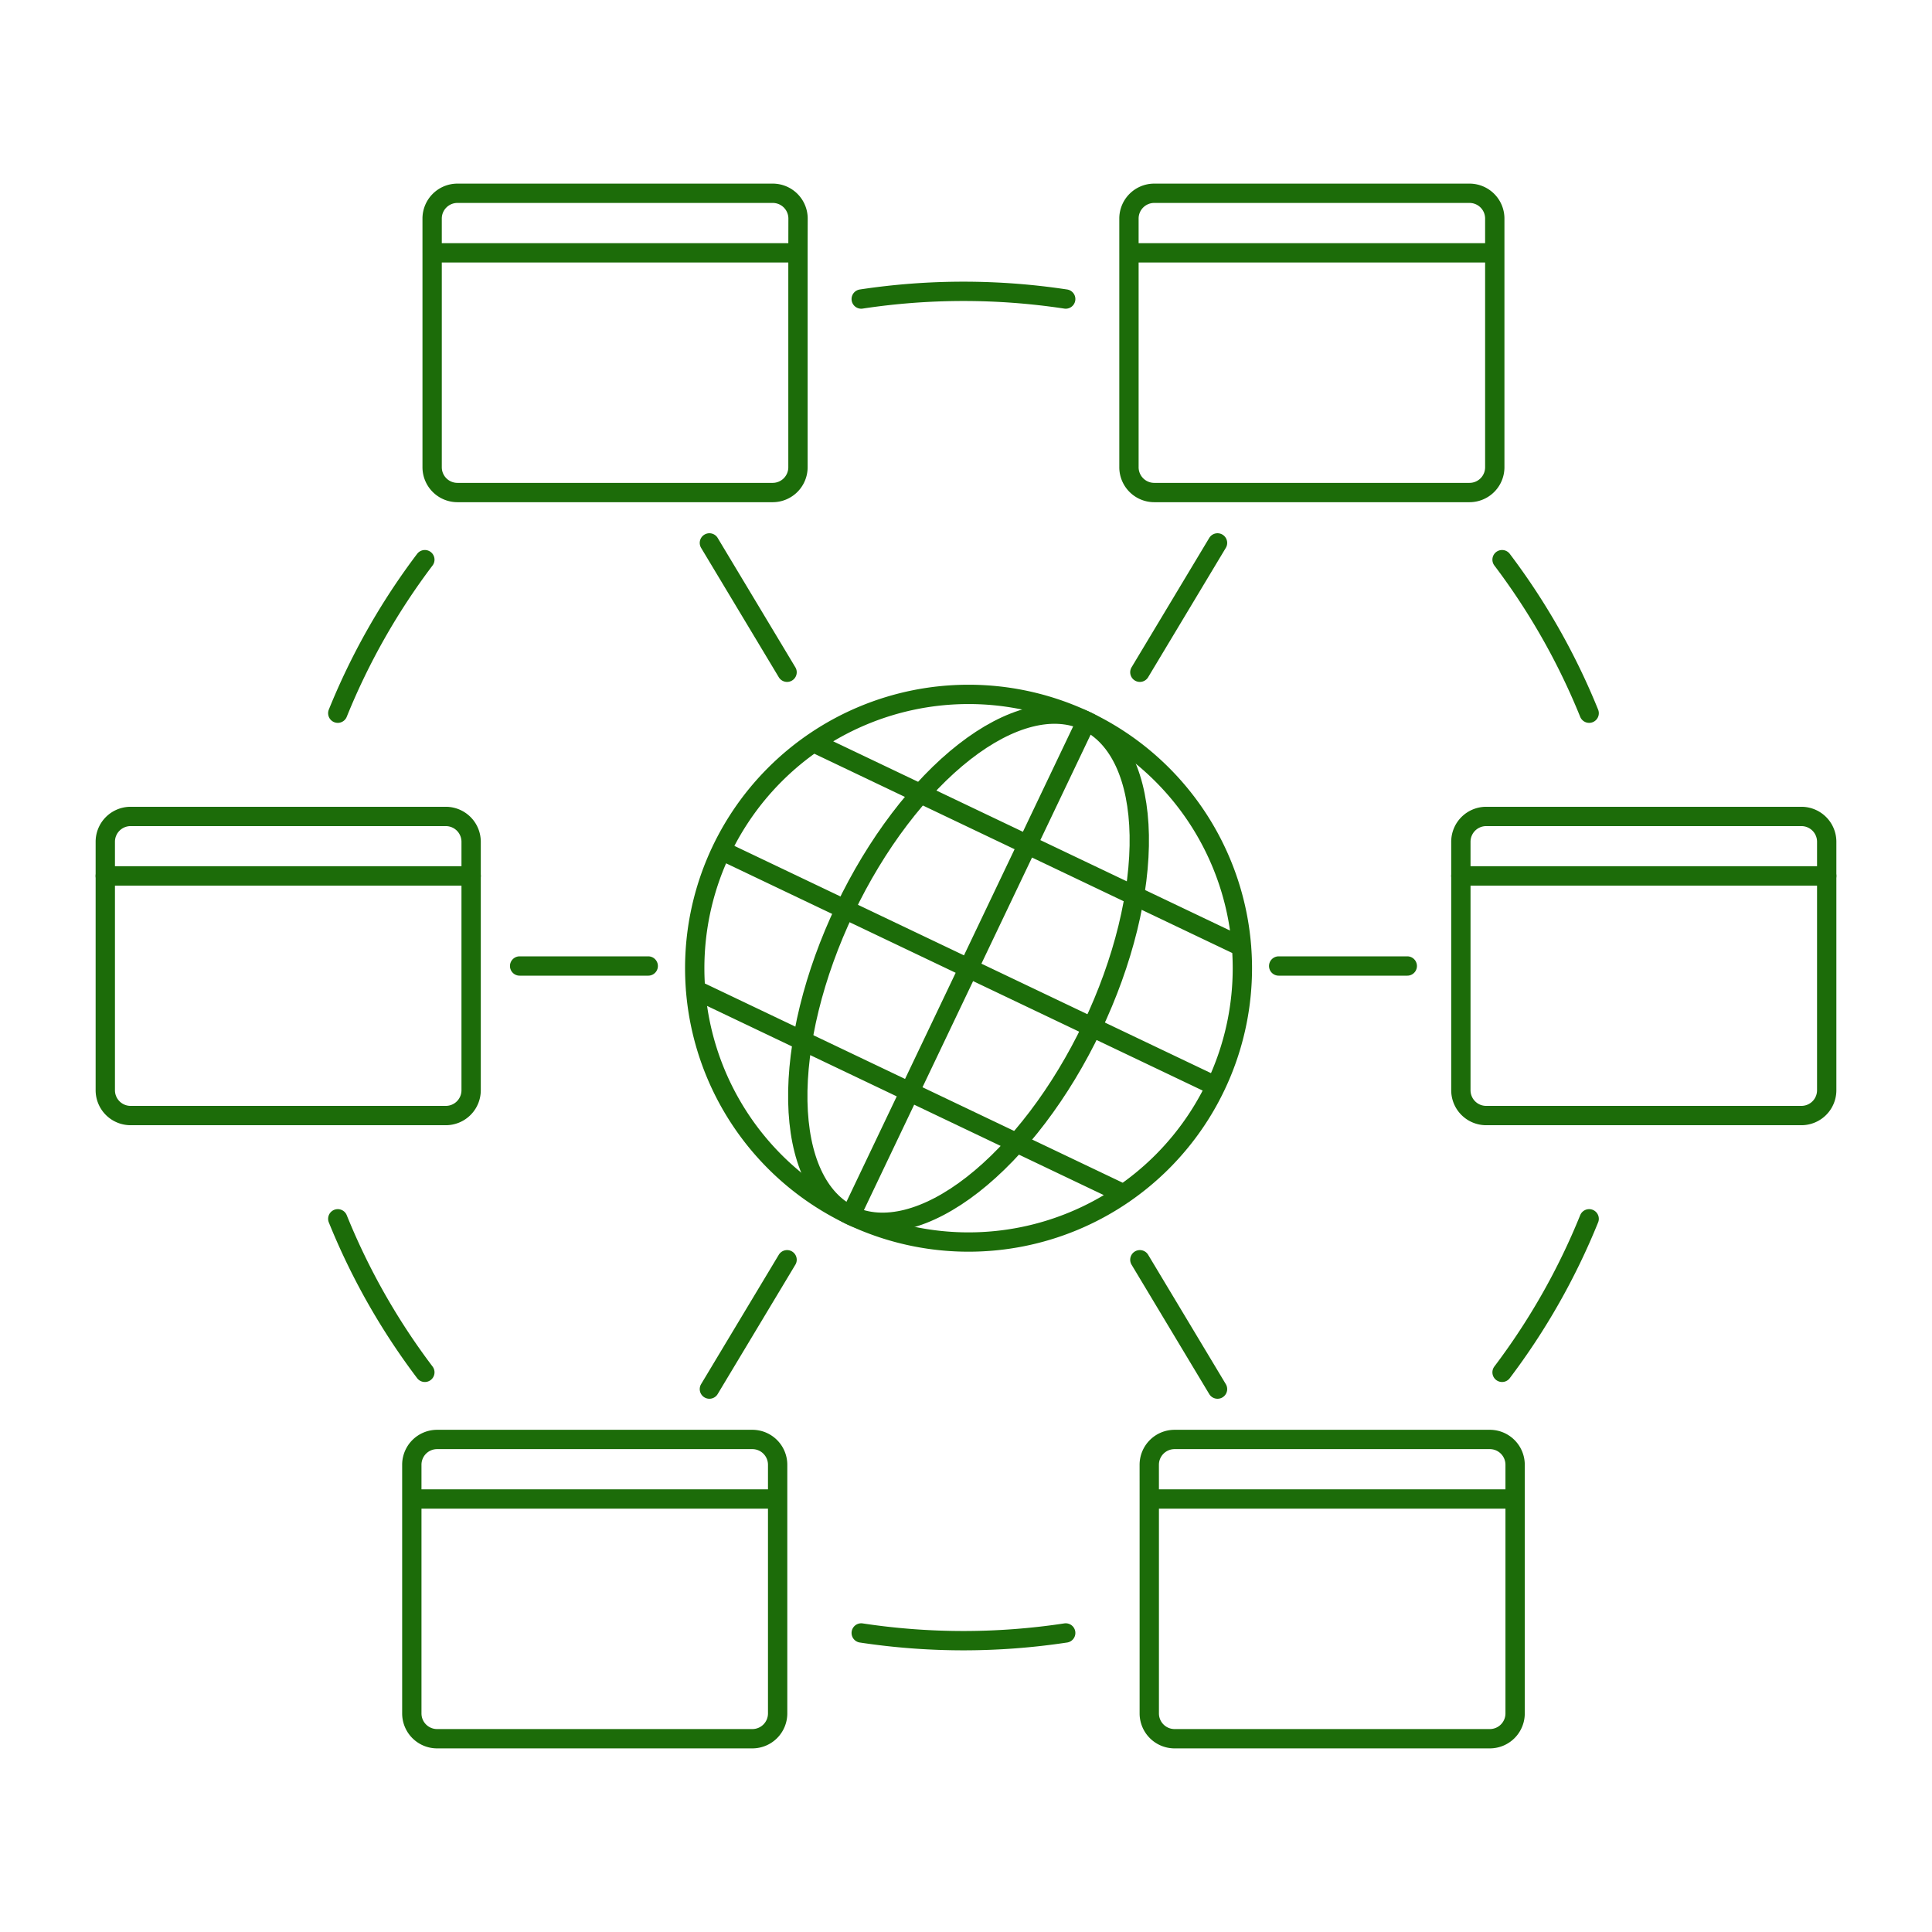
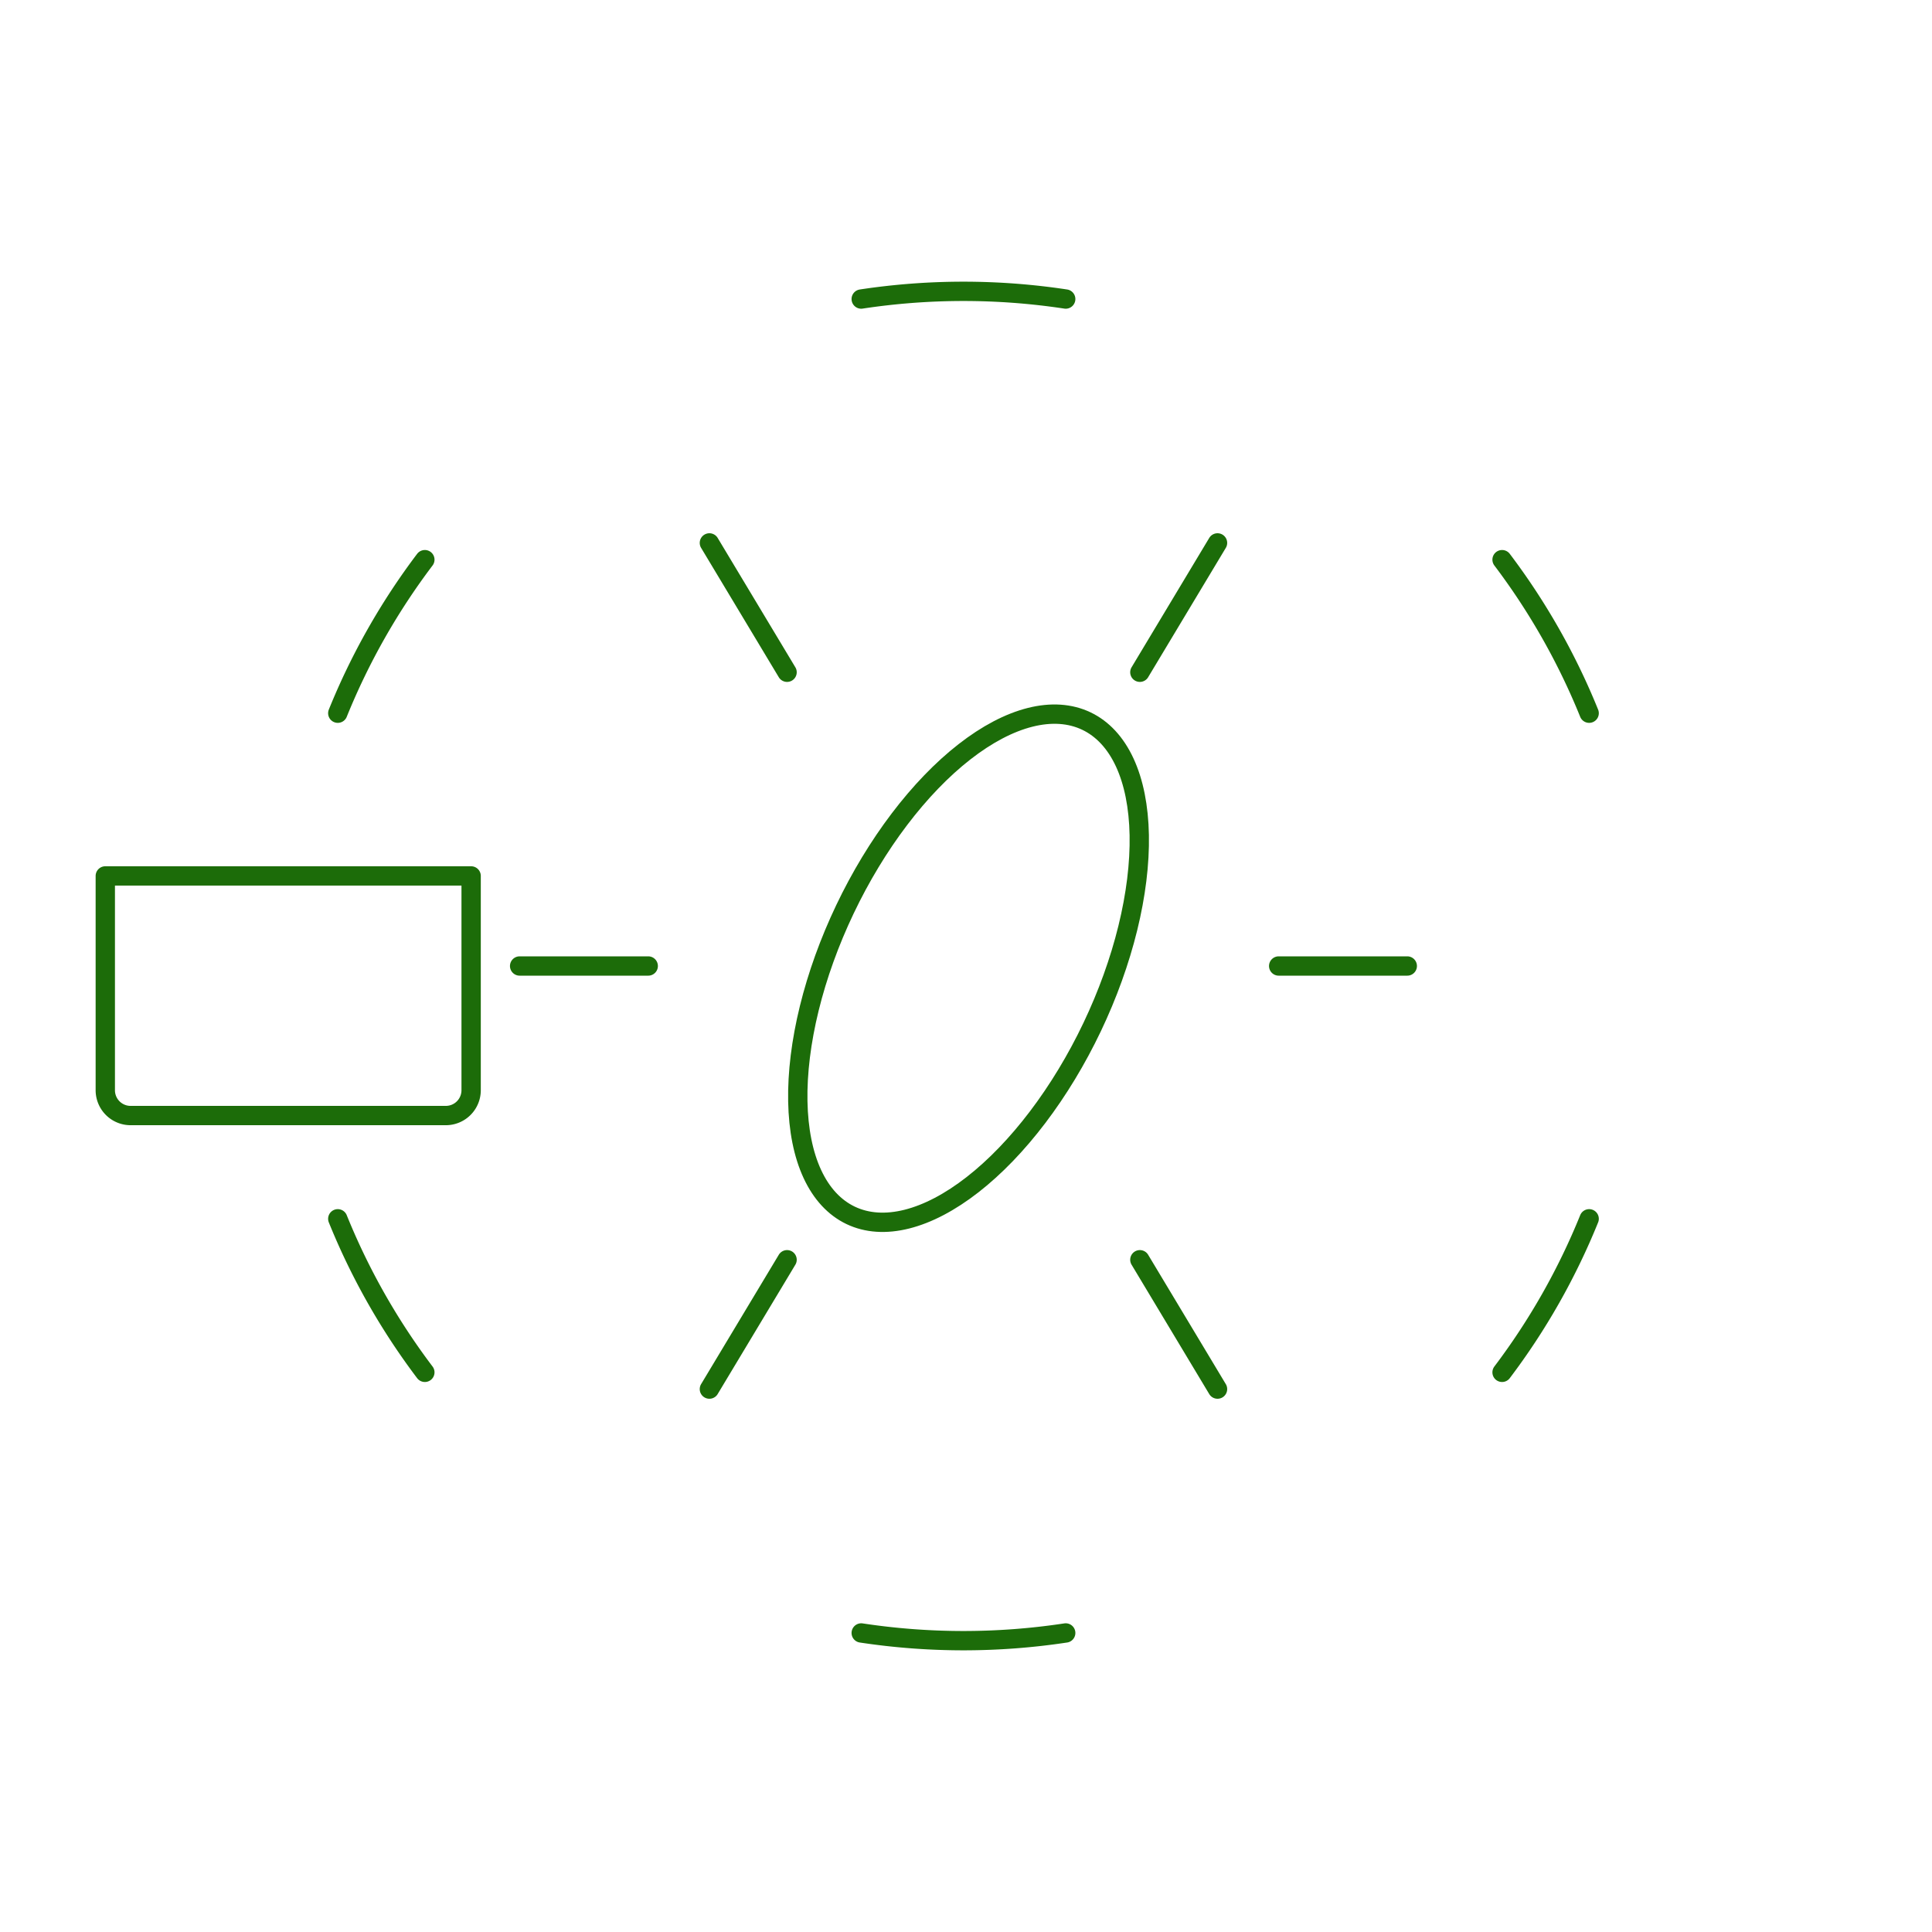
<svg xmlns="http://www.w3.org/2000/svg" fill="none" viewBox="0 0 400 400">
  <path stroke="#1c6c09" stroke-linecap="round" stroke-linejoin="round" stroke-width="4" d="M220.643 61.914a141.188 141.188 0 0 0-42.336 0M69.934 147.66a139.328 139.328 0 0 1 18.026-31.787m132.683 222.213a141.175 141.175 0 0 1-42.336 0M69.934 252.34a139.35 139.35 0 0 0 18.026 31.787M329.017 147.66a139.495 139.495 0 0 0-18.03-31.787m18.03 136.467a139.495 139.495 0 0 1-18.03 31.787M107.585 200h26.624m12.664-87.596 16.081 26.778m-16.081 148.414 16.081-26.778M291.361 200h-26.623m-12.664-87.596-16.078 26.778m16.078 148.414-16.078-26.778M97.543 225.739a5.242 5.242 0 0 1-5.227 5.223H27.023a5.237 5.237 0 0 1-5.223-5.223v-44.387h75.743v44.387Z" />
-   <path stroke="#1c6c09" stroke-linecap="round" stroke-linejoin="round" stroke-width="4" d="M97.543 181.353H21.8v-7.093a5.236 5.236 0 0 1 5.223-5.223h65.293a5.245 5.245 0 0 1 5.227 5.223v7.093Zm67.668-84.602a5.237 5.237 0 0 1-5.207 5.223H94.692a5.24 5.24 0 0 1-5.223-5.223v-44.4h75.742v44.4Zm0-44.4H89.468v-7.1a5.239 5.239 0 0 1 5.224-5.235h65.312a5.24 5.24 0 0 1 5.223 5.223l-.016 7.112Zm-4.209 302.398a5.236 5.236 0 0 1-5.223 5.235H90.486a5.234 5.234 0 0 1-5.223-5.223V310.35h75.739v44.399Zm0-44.4h-75.74v-7.1a5.235 5.235 0 0 1 5.224-5.224h65.293a5.24 5.24 0 0 1 5.223 5.224v7.1Zm141.455-84.61a5.241 5.241 0 0 0 5.227 5.223h65.293a5.238 5.238 0 0 0 5.223-5.223v-44.387h-75.743v44.387Z" />
-   <path stroke="#1c6c09" stroke-linecap="round" stroke-linejoin="round" stroke-width="4" d="M302.457 181.353H378.2v-7.093a5.234 5.234 0 0 0-1.535-3.688 5.234 5.234 0 0 0-3.688-1.535h-65.293a5.244 5.244 0 0 0-5.227 5.223v7.093Zm-68.718-84.602a5.235 5.235 0 0 0 5.223 5.223h65.293a5.235 5.235 0 0 0 5.223-5.223v-44.4h-75.739v44.4Zm0-44.4h75.739v-7.1a5.236 5.236 0 0 0-5.223-5.235h-65.293a5.233 5.233 0 0 0-5.223 5.223v7.112Zm4.206 302.398a5.24 5.24 0 0 0 5.219 5.235h65.3a5.24 5.24 0 0 0 5.224-5.223V310.35h-75.743v44.399Zm0-44.4h75.743v-7.1a5.241 5.241 0 0 0-5.224-5.224h-65.3a5.243 5.243 0 0 0-5.223 5.224l.004 7.1Zm-94.11-109.89a56.692 56.692 0 1 0 113.385-.001 56.692 56.692 0 0 0-113.385.001Zm81.093-51.17-48.803 102.346m75.573-26.773-102.343-48.8m107.697 19.951-88.653-42.273m64.251 93.443-88.648-42.273" />
  <path stroke="#1c6c09" stroke-linecap="round" stroke-linejoin="round" stroke-width="4" d="M176.123 251.631c3.36 1.602 7.318 1.865 11.649.773 4.33-1.091 8.948-3.515 13.59-7.134 4.641-3.619 9.216-8.361 13.462-13.957 4.246-5.595 8.081-11.933 11.286-18.653 3.204-6.72 5.715-13.69 7.39-20.511 1.674-6.822 2.48-13.362 2.37-19.246-.11-5.885-1.134-10.999-3.011-15.051-1.878-4.052-4.574-6.962-7.934-8.564-3.36-1.602-7.318-1.865-11.649-.774-4.33 1.091-8.948 3.516-13.59 7.135-4.642 3.618-9.216 8.361-13.463 13.956-4.246 5.595-8.081 11.934-11.285 18.654-3.204 6.72-5.716 13.689-7.39 20.511-1.675 6.821-2.48 13.361-2.37 19.246.11 5.884 1.133 10.999 3.011 15.05 1.878 4.052 4.574 6.962 7.934 8.565Z" />
</svg>